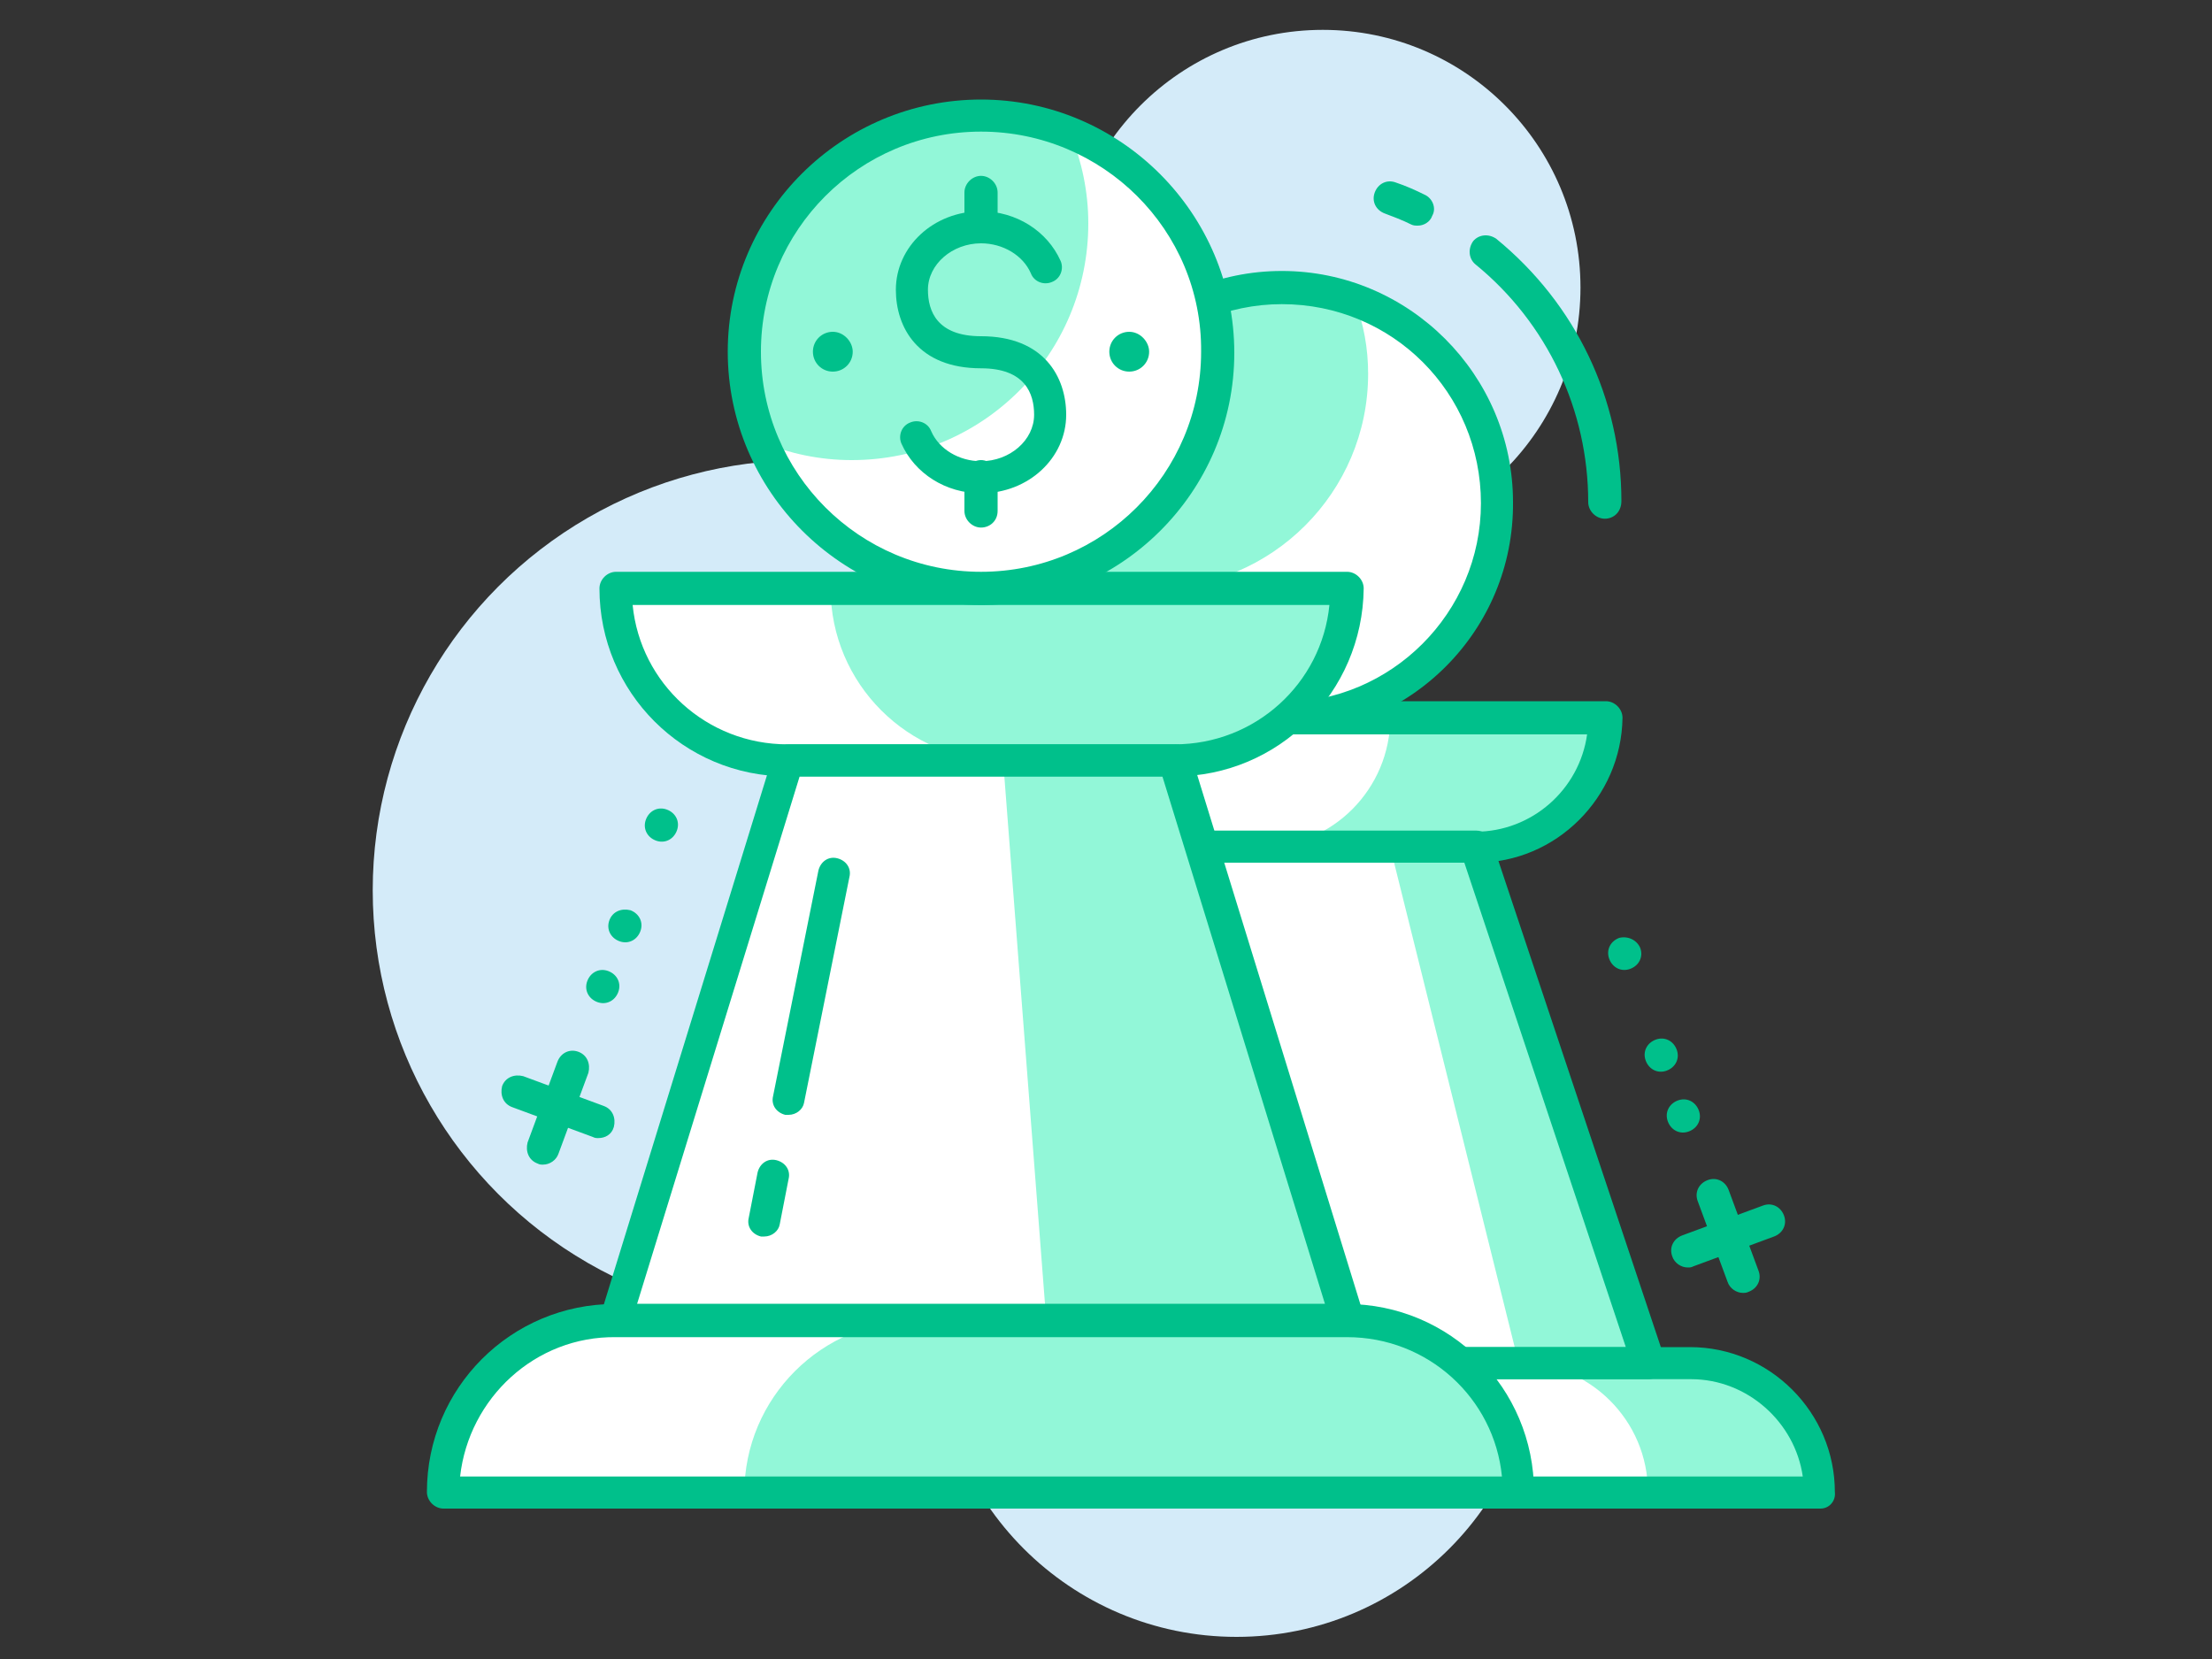
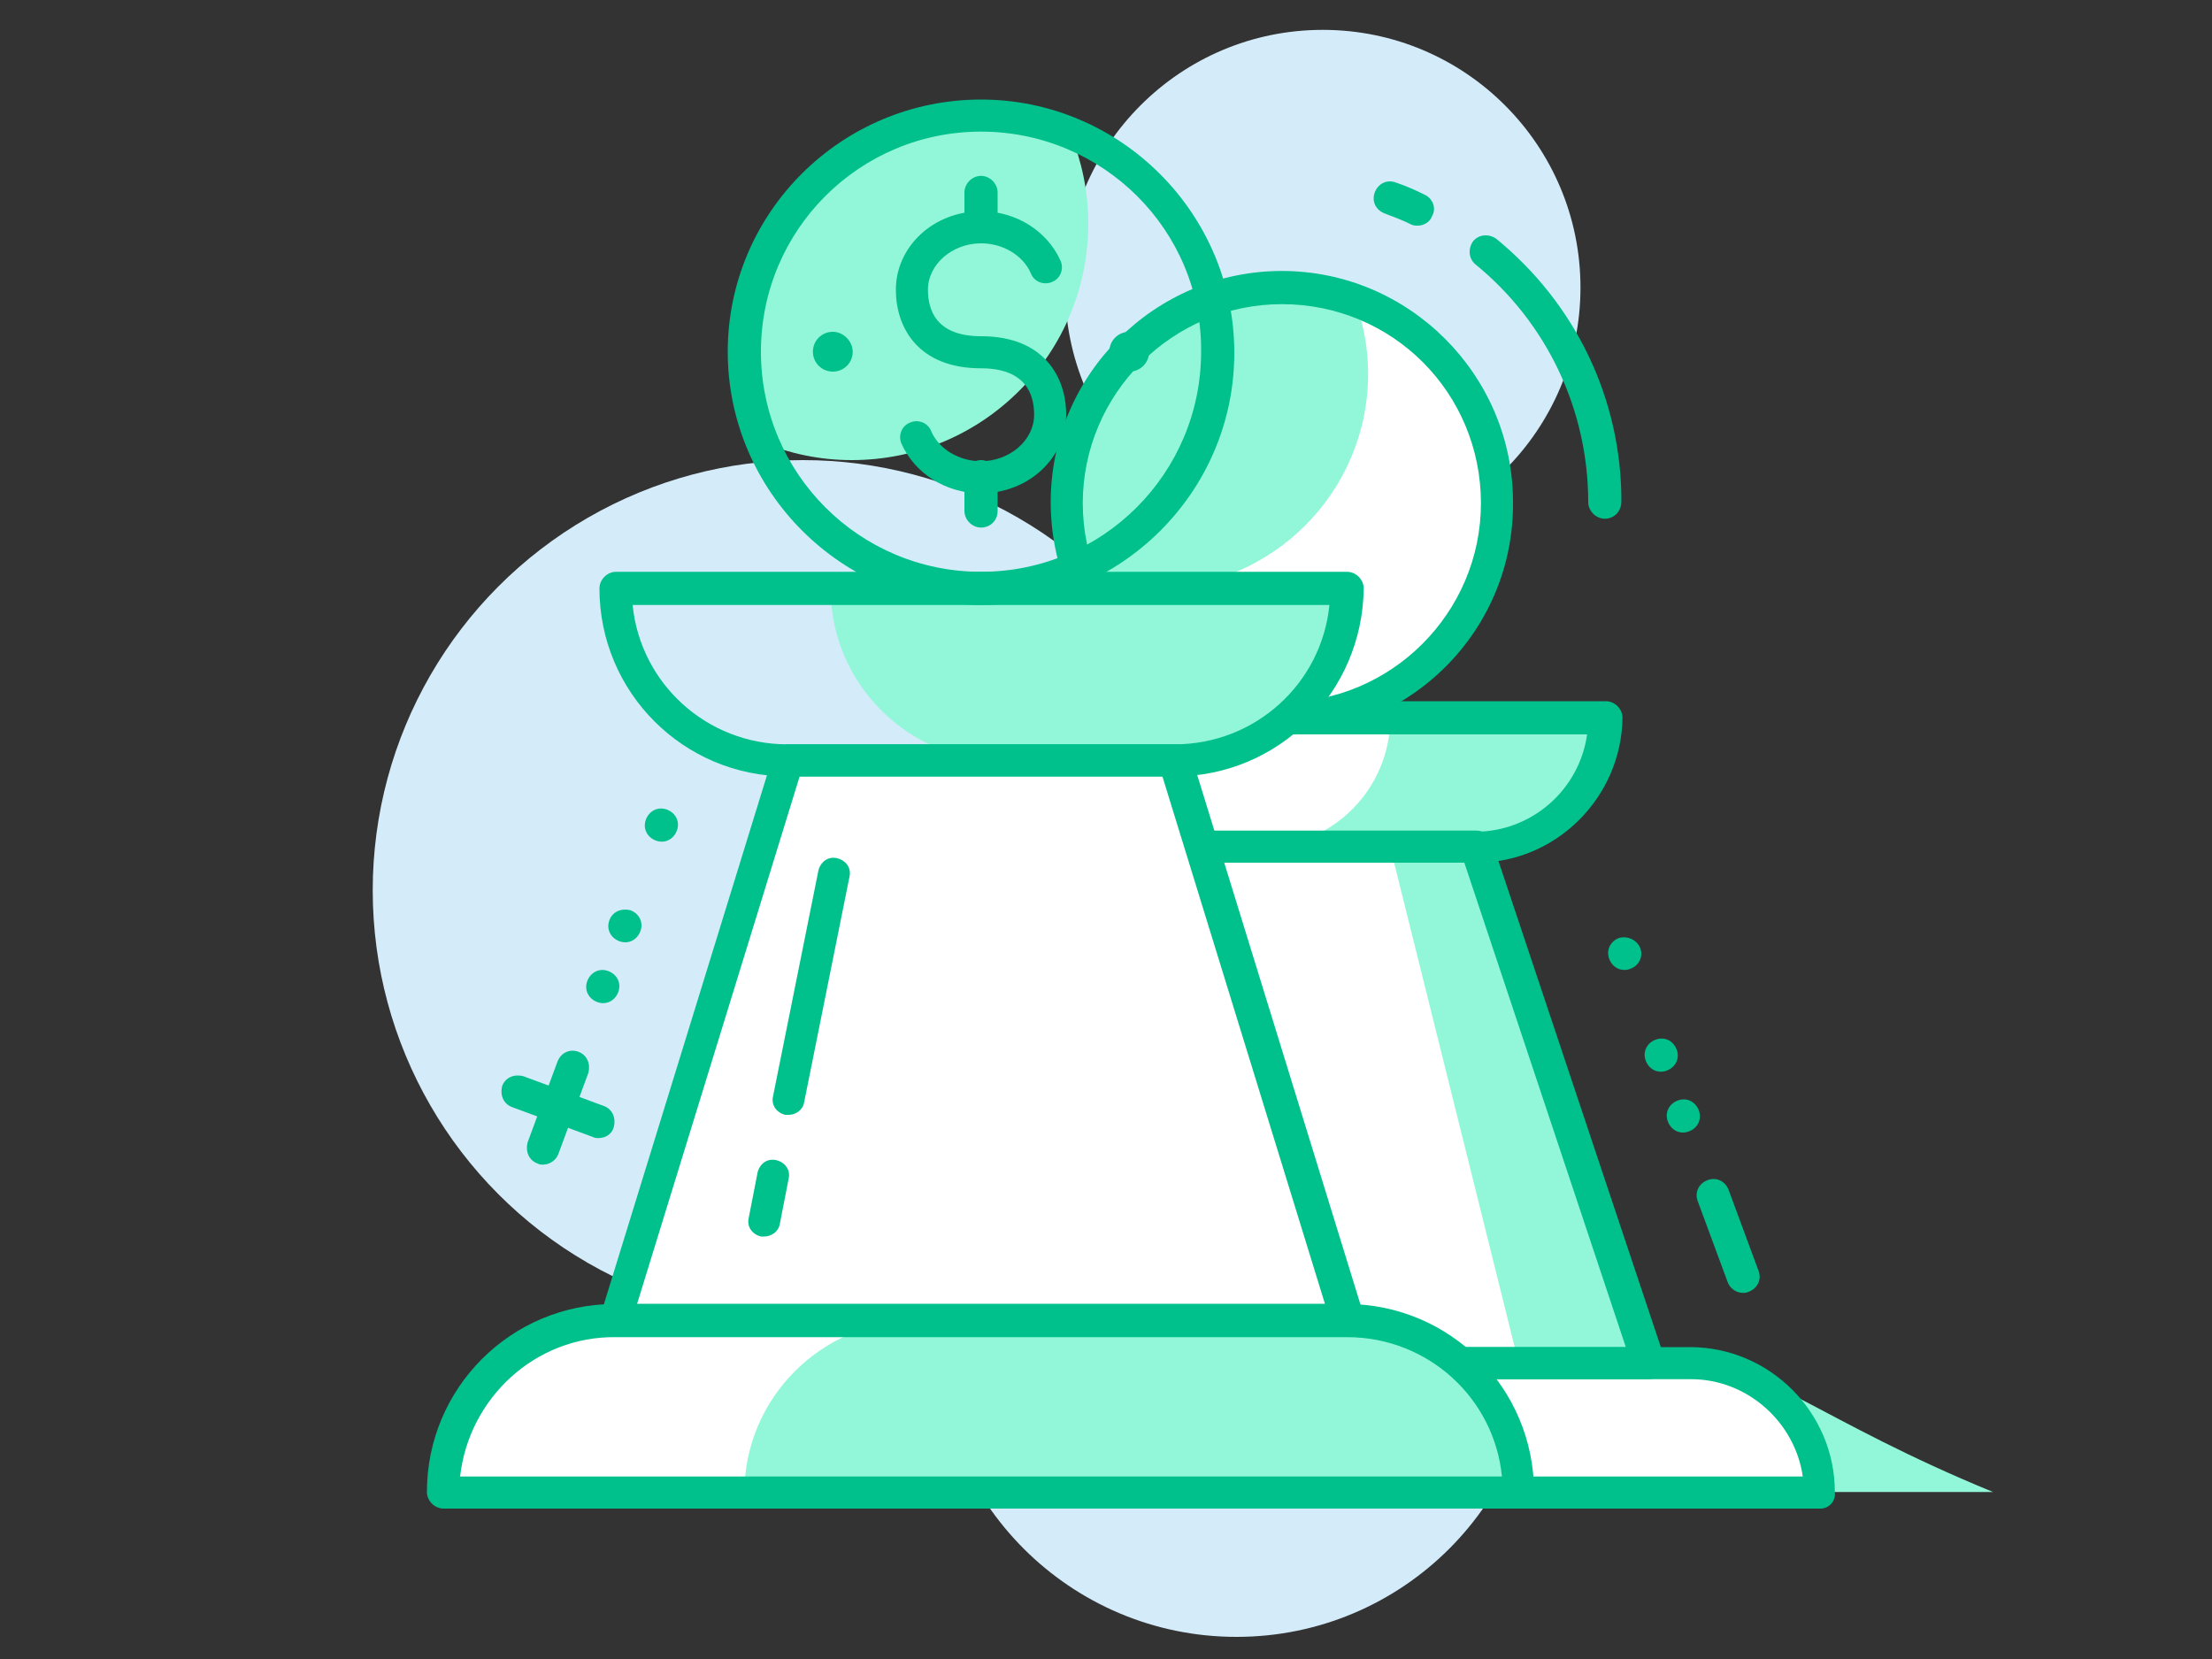
<svg xmlns="http://www.w3.org/2000/svg" version="1.1" id="Layer_1" x="0px" y="0px" width="200px" height="150px" viewBox="0 0 200 150" style="enable-background:new 0 0 200 150;" xml:space="preserve">
  <rect x="0" y="0" width="200" height="150" fill="#333333" stroke="none" />
  <style type="text/css">
	.st0{fill:#D4EBF9;}
	.st1{fill:#FFFFFF;}
	.st2{fill:#92F7D8;}
	.st3{fill:#00C08B;}
</style>
  <g>
    <g>
      <g>
        <circle class="st0" cx="111.8" cy="120.8" r="27.2" />
      </g>
    </g>
    <g>
      <g>
        <circle class="st0" cx="119.6" cy="26" r="23.3" />
      </g>
    </g>
    <g>
      <g>
        <circle class="st0" cx="72.6" cy="80.5" r="38.9" />
      </g>
    </g>
    <g>
      <path class="st1" d="M152.9,123.2H79c-6.4,0-11.7,5.2-11.7,11.7l0,0h97.2l0,0C164.6,128.5,159.3,123.2,152.9,123.2z" />
    </g>
    <g>
      <path class="st1" d="M145.1,64.9H86.8l0,0c0,6.4,5.2,11.7,11.7,11.7h35C139.9,76.6,145.1,71.3,145.1,64.9L145.1,64.9z" />
    </g>
    <g>
      <polygon class="st1" points="133.5,76.6 98.4,76.6 82.9,123.2 149,123.2   " />
    </g>
    <g>
-       <path class="st2" d="M152.9,123.2h-15.6l0,0c6.4,0,11.7,5.2,11.7,11.7h15.6l0,0C164.6,128.5,159.3,123.2,152.9,123.2z" />
+       <path class="st2" d="M152.9,123.2l0,0c6.4,0,11.7,5.2,11.7,11.7h15.6l0,0C164.6,128.5,159.3,123.2,152.9,123.2z" />
    </g>
    <g>
      <path class="st2" d="M145.1,64.9h-19.4c0,6.4-5.2,11.7-11.7,11.7l0,0h19.4C139.9,76.6,145.1,71.3,145.1,64.9L145.1,64.9z" />
    </g>
    <g>
      <polygon class="st2" points="133.5,76.6 125.7,76.6 137.3,123.2 149,123.2   " />
    </g>
    <g>
      <path class="st3" d="M164.6,136.4H67.3c-0.8,0-1.5-0.7-1.5-1.5c0-7.2,5.9-13.1,13.1-13.1h73.9c7.2,0,13.1,5.9,13.1,13.1    C166,135.7,165.4,136.4,164.6,136.4z M68.9,133.5H163c-0.7-4.9-5-8.8-10.1-8.8H79C73.9,124.7,69.6,128.5,68.9,133.5z" />
    </g>
    <g>
      <path class="st3" d="M133.5,78h-35c-7.2,0-13.1-5.9-13.1-13.1c0-0.8,0.7-1.5,1.5-1.5h58.3c0.8,0,1.5,0.7,1.5,1.5    C146.6,72.1,140.7,78,133.5,78z M88.3,66.4c0.7,4.9,5,8.8,10.1,8.8h35c5.1,0,9.4-3.8,10.1-8.8H88.3z" />
    </g>
    <g>
      <path class="st3" d="M149,124.7H82.9c-0.5,0-0.9-0.2-1.2-0.6c-0.3-0.4-0.3-0.9-0.2-1.3l15.6-46.7c0.2-0.6,0.8-1,1.4-1h35    c0.6,0,1.2,0.4,1.4,1l15.6,46.7c0.1,0.4,0.1,0.9-0.2,1.3C149.9,124.5,149.5,124.7,149,124.7z M84.9,121.8H147L132.4,78H99.5    L84.9,121.8z" />
    </g>
    <g>
      <circle class="st1" cx="115.9" cy="45.4" r="19.4" />
    </g>
    <g>
      <path class="st2" d="M123.7,33.8c0-2.3-0.4-4.5-1.2-6.6c-2.1-0.7-4.3-1.2-6.6-1.2c-10.7,0-19.4,8.7-19.4,19.4    c0,2.3,0.4,4.5,1.2,6.6c2.1,0.7,4.3,1.2,6.6,1.2C115,53.2,123.7,44.5,123.7,33.8z" />
    </g>
    <g>
      <path class="st3" d="M115.9,66.4C104.4,66.4,95,57,95,45.4c0-11.5,9.4-20.9,20.9-20.9c11.5,0,20.9,9.4,20.9,20.9    C136.9,57,127.5,66.4,115.9,66.4z M115.9,27.5c-9.9,0-18,8.1-18,18c0,9.9,8.1,18,18,18c9.9,0,18-8.1,18-18    C133.9,35.5,125.9,27.5,115.9,27.5z" />
    </g>
    <g>
      <path class="st3" d="M145.1,46.9c-0.8,0-1.5-0.7-1.5-1.5c0-8.3-3.7-16.2-10.2-21.5c-0.6-0.5-0.7-1.4-0.2-2.1    c0.5-0.6,1.4-0.7,2.1-0.2c7.2,5.9,11.3,14.5,11.3,23.7C146.6,46.3,145.9,46.9,145.1,46.9z" />
    </g>
    <g>
      <path class="st3" d="M128.2,20.4c-0.2,0-0.4,0-0.6-0.1c-0.8-0.4-1.6-0.7-2.4-1c-0.8-0.3-1.2-1.1-0.9-1.9c0.3-0.8,1.1-1.2,1.9-0.9    c0.9,0.3,1.8,0.7,2.6,1.1c0.7,0.3,1.1,1.2,0.7,1.9C129.3,20.1,128.7,20.4,128.2,20.4z" />
    </g>
    <g>
      <path class="st1" d="M121.8,119.4H55.7c-8.6,0-15.6,7-15.6,15.6l0,0h97.2l0,0C137.3,126.3,130.4,119.4,121.8,119.4z" />
    </g>
    <g>
      <path class="st2" d="M121.8,119.4H82.9c-8.6,0-15.6,7-15.6,15.6l0,0h70l0,0C137.3,126.3,130.4,119.4,121.8,119.4z" />
    </g>
    <g>
-       <path class="st1" d="M121.8,53.2H55.7l0,0c0,8.6,7,15.6,15.6,15.6h35C114.8,68.8,121.8,61.8,121.8,53.2L121.8,53.2z" />
-     </g>
+       </g>
    <g>
      <path class="st2" d="M121.8,53.2H75.1l0,0c0,8.6,7,15.6,15.6,15.6h15.6C114.8,68.8,121.8,61.8,121.8,53.2L121.8,53.2z" />
    </g>
    <g>
      <polygon class="st1" points="106.2,68.8 71.2,68.8 55.7,119.4 121.8,119.4   " />
    </g>
    <g>
-       <polygon class="st2" points="106.2,68.8 90.7,68.8 94.6,119.4 121.8,119.4   " />
-     </g>
+       </g>
    <g>
      <path class="st3" d="M69.1,111.8c-0.1,0-0.2,0-0.3,0c-0.8-0.2-1.3-0.9-1.1-1.7l0.8-4.1c0.2-0.8,0.9-1.3,1.7-1.1    c0.8,0.2,1.3,0.9,1.1,1.7l-0.8,4.1C70.4,111.3,69.8,111.8,69.1,111.8z" />
    </g>
    <g>
      <path class="st3" d="M71.3,100.8c-0.1,0-0.2,0-0.3,0c-0.8-0.2-1.3-0.9-1.1-1.7l4.1-20.4c0.2-0.8,0.9-1.3,1.7-1.1    c0.8,0.2,1.3,0.9,1.1,1.7l-4.1,20.4C72.6,100.3,72,100.8,71.3,100.8z" />
    </g>
    <g>
      <path class="st3" d="M137.3,136.4H40.1c-0.8,0-1.5-0.7-1.5-1.5c0-9.4,7.6-17,17-17h66.1c9.4,0,17,7.6,17,17    C138.8,135.7,138.1,136.4,137.3,136.4z M41.6,133.5h94.2c-0.7-7.1-6.7-12.6-14-12.6H55.7C48.4,120.8,42.4,126.4,41.6,133.5z" />
    </g>
    <g>
      <path class="st3" d="M106.2,70.2h-35c-9.4,0-17-7.6-17-17c0-0.8,0.7-1.5,1.5-1.5h66.1c0.8,0,1.5,0.7,1.5,1.5    C123.2,62.6,115.6,70.2,106.2,70.2z M57.2,54.7c0.7,7.1,6.7,12.6,14,12.6h35c7.3,0,13.3-5.5,14-12.6H57.2z" />
    </g>
    <g>
      <path class="st3" d="M121.8,120.8H55.7c-0.5,0-0.9-0.2-1.2-0.6c-0.3-0.4-0.4-0.9-0.2-1.3l15.6-50.6c0.2-0.6,0.8-1,1.4-1h35    c0.6,0,1.2,0.4,1.4,1l15.6,50.6c0.1,0.4,0.1,0.9-0.2,1.3C122.7,120.6,122.2,120.8,121.8,120.8z M57.6,117.9h62.2l-14.7-47.7H72.3    L57.6,117.9z" />
    </g>
    <g>
-       <circle class="st1" cx="88.7" cy="31.8" r="21.4" />
-     </g>
+       </g>
    <g>
      <path class="st2" d="M98.4,20.2c0-2.9-0.6-5.6-1.6-8.1c-2.5-1-5.2-1.6-8.1-1.6c-11.8,0-21.4,9.6-21.4,21.4c0,2.9,0.6,5.6,1.6,8.1    c2.5,1,5.2,1.6,8.1,1.6C88.9,41.6,98.4,32,98.4,20.2z" />
    </g>
    <g>
      <path class="st3" d="M88.7,54.7c-12.6,0-22.9-10.3-22.9-22.9S76.1,9,88.7,9s22.9,10.3,22.9,22.9S101.3,54.7,88.7,54.7z M88.7,11.9    c-11,0-19.9,8.9-19.9,19.9c0,11,8.9,19.9,19.9,19.9s19.9-8.9,19.9-19.9C108.7,20.8,99.7,11.9,88.7,11.9z" />
    </g>
    <g>
      <path class="st3" d="M103.9,31.8c0,1-0.8,1.8-1.8,1.8c-1,0-1.8-0.8-1.8-1.8c0-1,0.8-1.8,1.8-1.8C103.1,30,103.9,30.9,103.9,31.8z" />
    </g>
    <g>
      <path class="st3" d="M77.1,31.8c0,1-0.8,1.8-1.8,1.8c-1,0-1.8-0.8-1.8-1.8c0-1,0.8-1.8,1.8-1.8C76.3,30,77.1,30.9,77.1,31.8z" />
    </g>
    <g>
      <path class="st3" d="M88.7,44.6c-3.2,0-6-1.8-7.2-4.5c-0.3-0.7,0-1.6,0.8-1.9c0.7-0.3,1.6,0,1.9,0.8c0.7,1.6,2.5,2.7,4.5,2.7    c2.6,0,4.8-1.9,4.8-4.2c0-1.9-0.8-4.2-4.8-4.2c-5.7,0-7.7-3.7-7.7-7.1c0-3.9,3.4-7.1,7.7-7.1c3.2,0,6,1.8,7.2,4.5    c0.3,0.7,0,1.6-0.8,1.9c-0.7,0.3-1.6,0-1.9-0.8c-0.7-1.6-2.5-2.7-4.5-2.7c-2.6,0-4.8,1.9-4.8,4.2c0,1.9,0.8,4.2,4.8,4.2    c5.7,0,7.7,3.7,7.7,7.1C96.4,41.4,93,44.6,88.7,44.6z" />
    </g>
    <g>
      <path class="st3" d="M88.7,22c-0.8,0-1.5-0.7-1.5-1.5v-3.1c0-0.8,0.7-1.5,1.5-1.5c0.8,0,1.5,0.7,1.5,1.5v3.1    C90.2,21.3,89.5,22,88.7,22z" />
    </g>
    <g>
      <path class="st3" d="M88.7,47.7c-0.8,0-1.5-0.7-1.5-1.5v-3.1c0-0.8,0.7-1.5,1.5-1.5c0.8,0,1.5,0.7,1.5,1.5v3.1    C90.2,47.1,89.5,47.7,88.7,47.7z" />
    </g>
    <g>
-       <path class="st3" d="M152.6,114.6c-0.6,0-1.2-0.4-1.4-1c-0.3-0.8,0.1-1.6,0.9-1.9l7.3-2.7c0.8-0.3,1.6,0.1,1.9,0.9    c0.3,0.8-0.1,1.6-0.9,1.9l-7.3,2.7C152.9,114.6,152.8,114.6,152.6,114.6z" />
-     </g>
+       </g>
    <g>
      <path class="st3" d="M157.6,116.9c-0.6,0-1.2-0.4-1.4-1l-2.7-7.3c-0.3-0.8,0.1-1.6,0.9-1.9c0.8-0.3,1.6,0.1,1.9,0.9l2.7,7.3    c0.3,0.8-0.1,1.6-0.9,1.9C157.9,116.9,157.7,116.9,157.6,116.9z" />
    </g>
    <g>
      <path class="st3" d="M153.6,100.4c0.3,0.8-0.1,1.6-0.9,1.9c-0.8,0.3-1.6-0.1-1.9-0.9c-0.3-0.8,0.1-1.6,0.9-1.9    C152.5,99.2,153.3,99.6,153.6,100.4z" />
    </g>
    <g>
      <path class="st3" d="M151.6,94.9c0.3,0.8-0.1,1.6-0.9,1.9c-0.8,0.3-1.6-0.1-1.9-0.9c-0.3-0.8,0.1-1.6,0.9-1.9    C150.5,93.7,151.3,94.1,151.6,94.9z" />
    </g>
    <g>
      <path class="st3" d="M148.3,85.7c0.3,0.8-0.1,1.6-0.9,1.9c-0.8,0.3-1.6-0.1-1.9-0.9c-0.3-0.8,0.1-1.6,0.9-1.9    C147.2,84.6,148,85,148.3,85.7z" />
    </g>
    <g>
      <path class="st3" d="M54.1,102.9c-0.2,0-0.3,0-0.5-0.1l-7.3-2.7c-0.8-0.3-1.1-1.1-0.9-1.9c0.3-0.8,1.1-1.1,1.9-0.9l7.3,2.7    c0.8,0.3,1.1,1.1,0.9,1.9C55.3,102.6,54.7,102.9,54.1,102.9z" />
    </g>
    <g>
      <path class="st3" d="M49.1,105.3c-0.2,0-0.3,0-0.5-0.1c-0.8-0.3-1.1-1.1-0.9-1.9l2.7-7.3c0.3-0.8,1.1-1.2,1.9-0.9    c0.8,0.3,1.1,1.1,0.9,1.9l-2.7,7.3C50.3,104.9,49.7,105.3,49.1,105.3z" />
    </g>
    <g>
      <path class="st3" d="M53.1,88.7c-0.3,0.8,0.1,1.6,0.9,1.9c0.8,0.3,1.6-0.1,1.9-0.9c0.3-0.8-0.1-1.6-0.9-1.9    C54.2,87.5,53.4,87.9,53.1,88.7z" />
    </g>
    <g>
      <path class="st3" d="M55.1,83.2c-0.3,0.8,0.1,1.6,0.9,1.9c0.8,0.3,1.6-0.1,1.9-0.9c0.3-0.8-0.1-1.6-0.9-1.9    C56.2,82.1,55.4,82.4,55.1,83.2z" />
    </g>
    <g>
      <path class="st3" d="M58.4,74.1c-0.3,0.8,0.1,1.6,0.9,1.9c0.8,0.3,1.6-0.1,1.9-0.9c0.3-0.8-0.1-1.6-0.9-1.9    C59.5,72.9,58.7,73.3,58.4,74.1z" />
    </g>
  </g>
</svg>